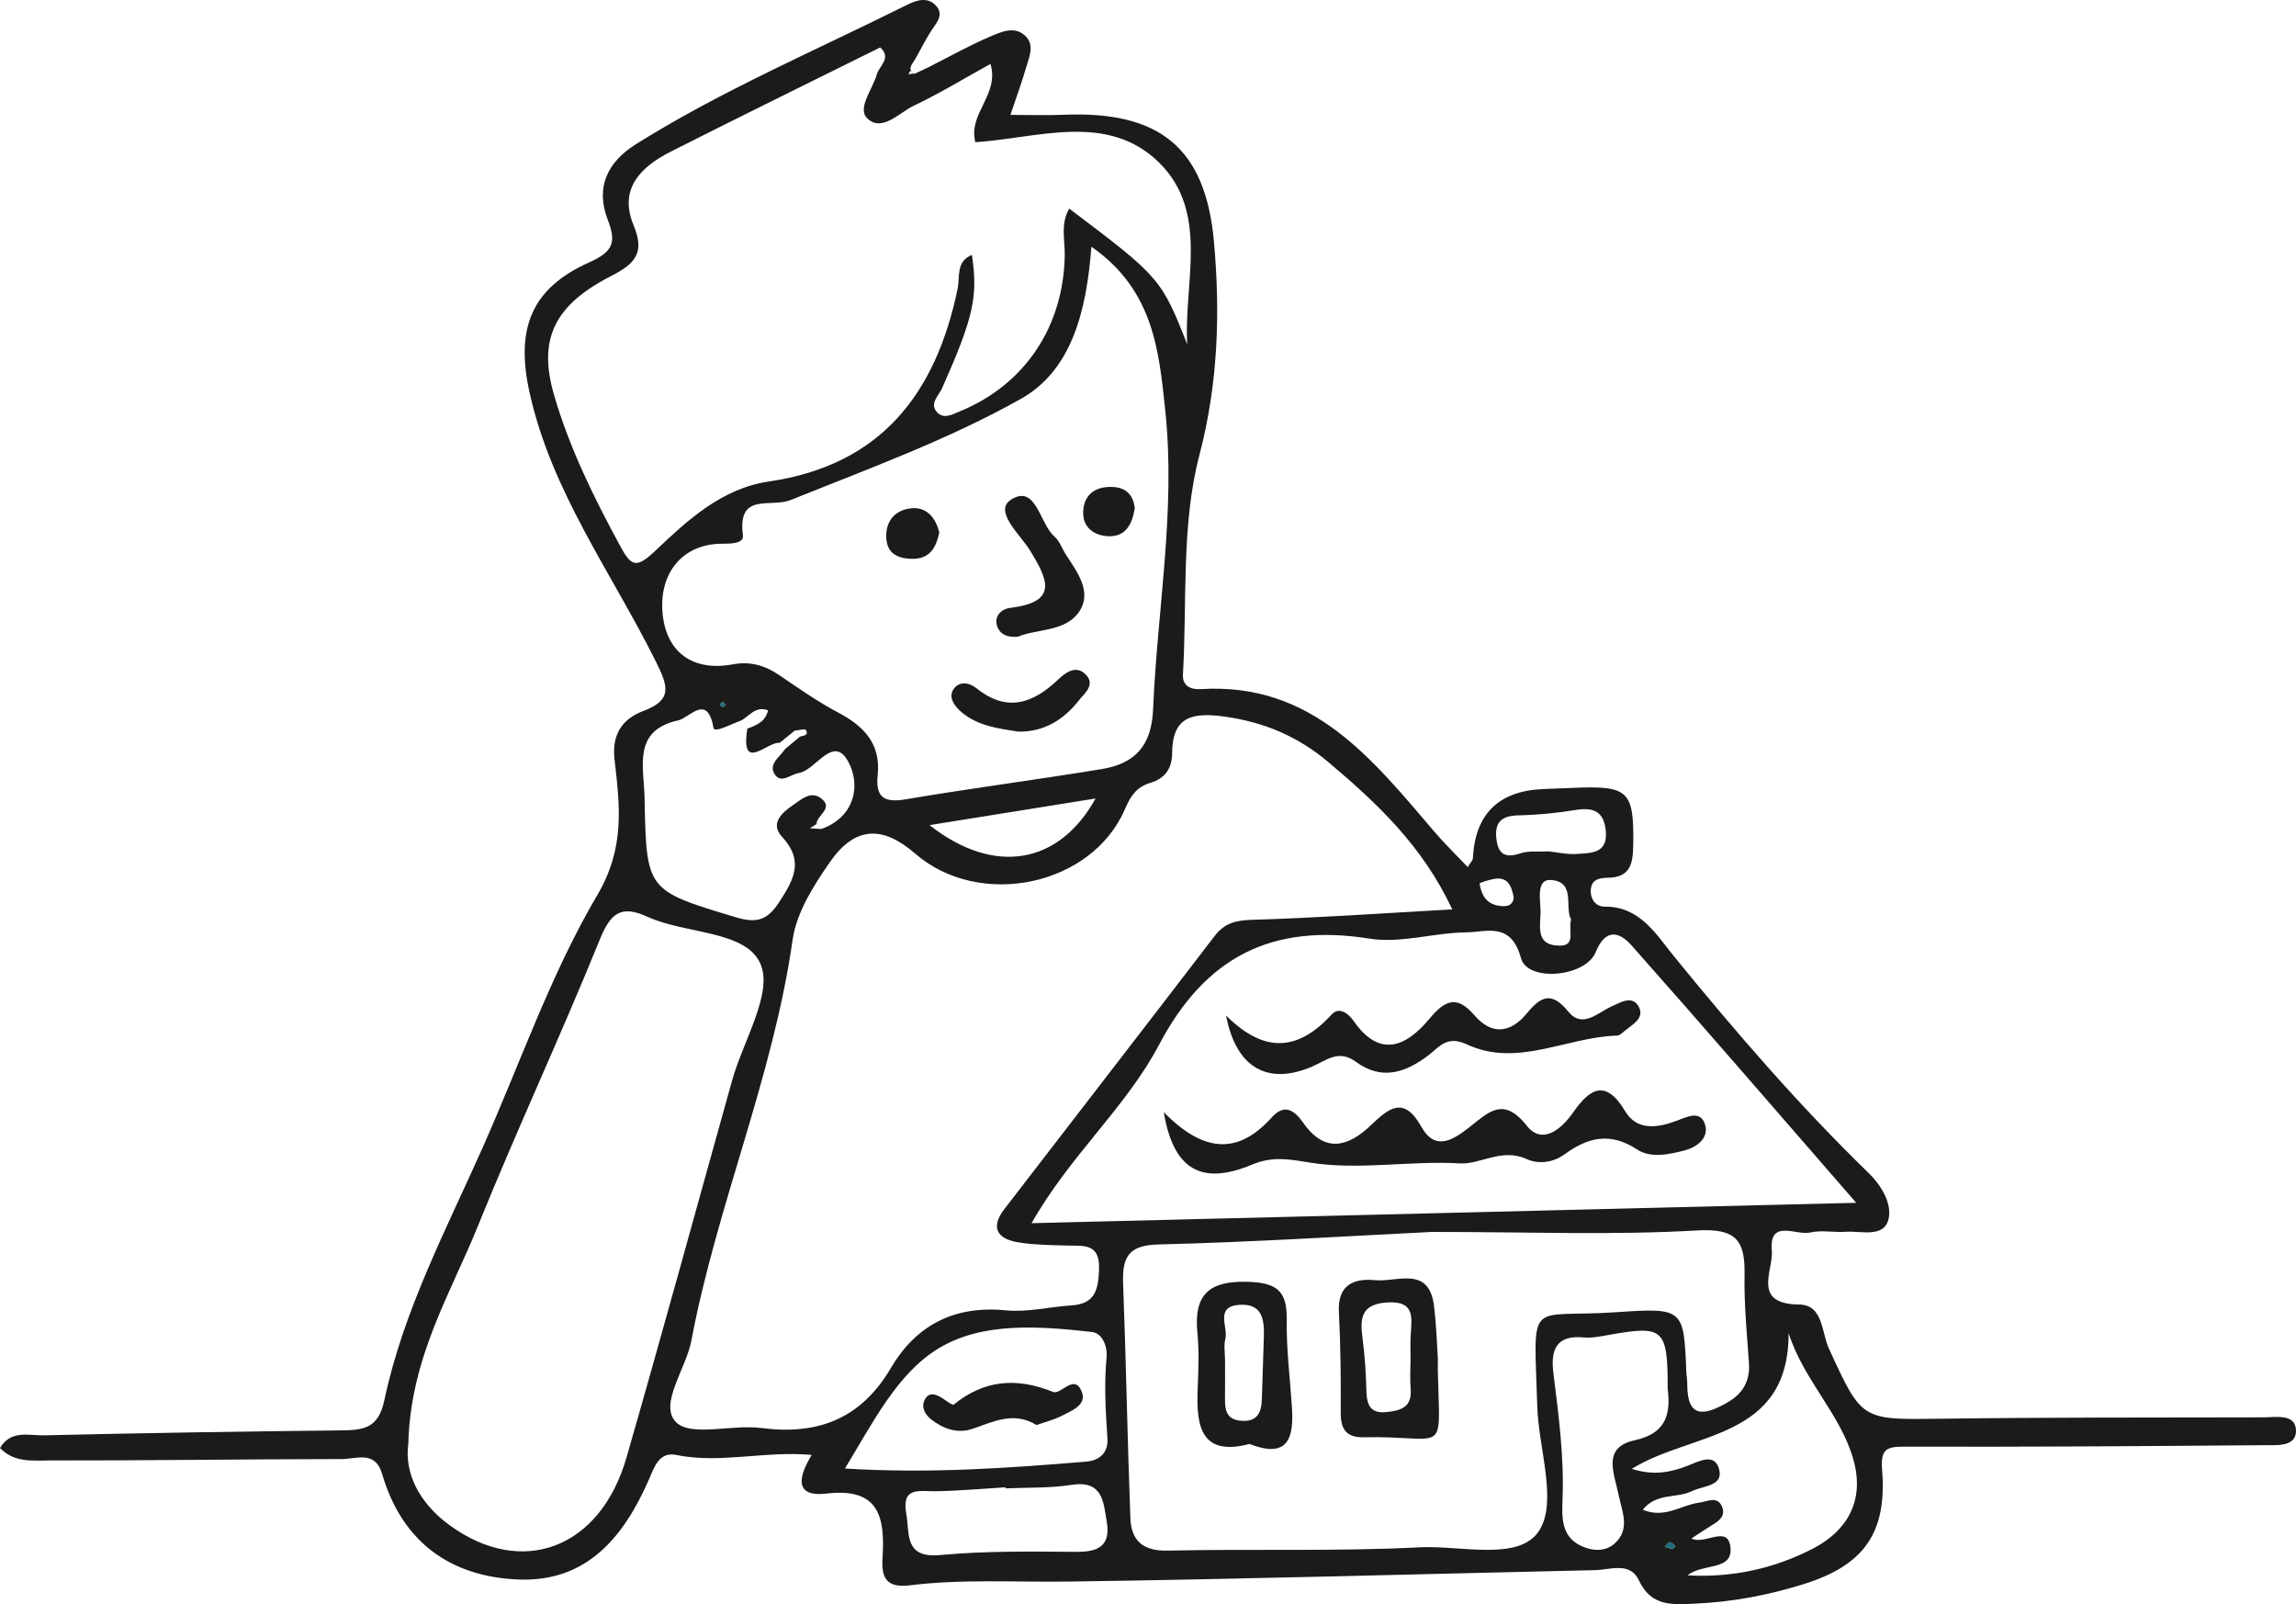
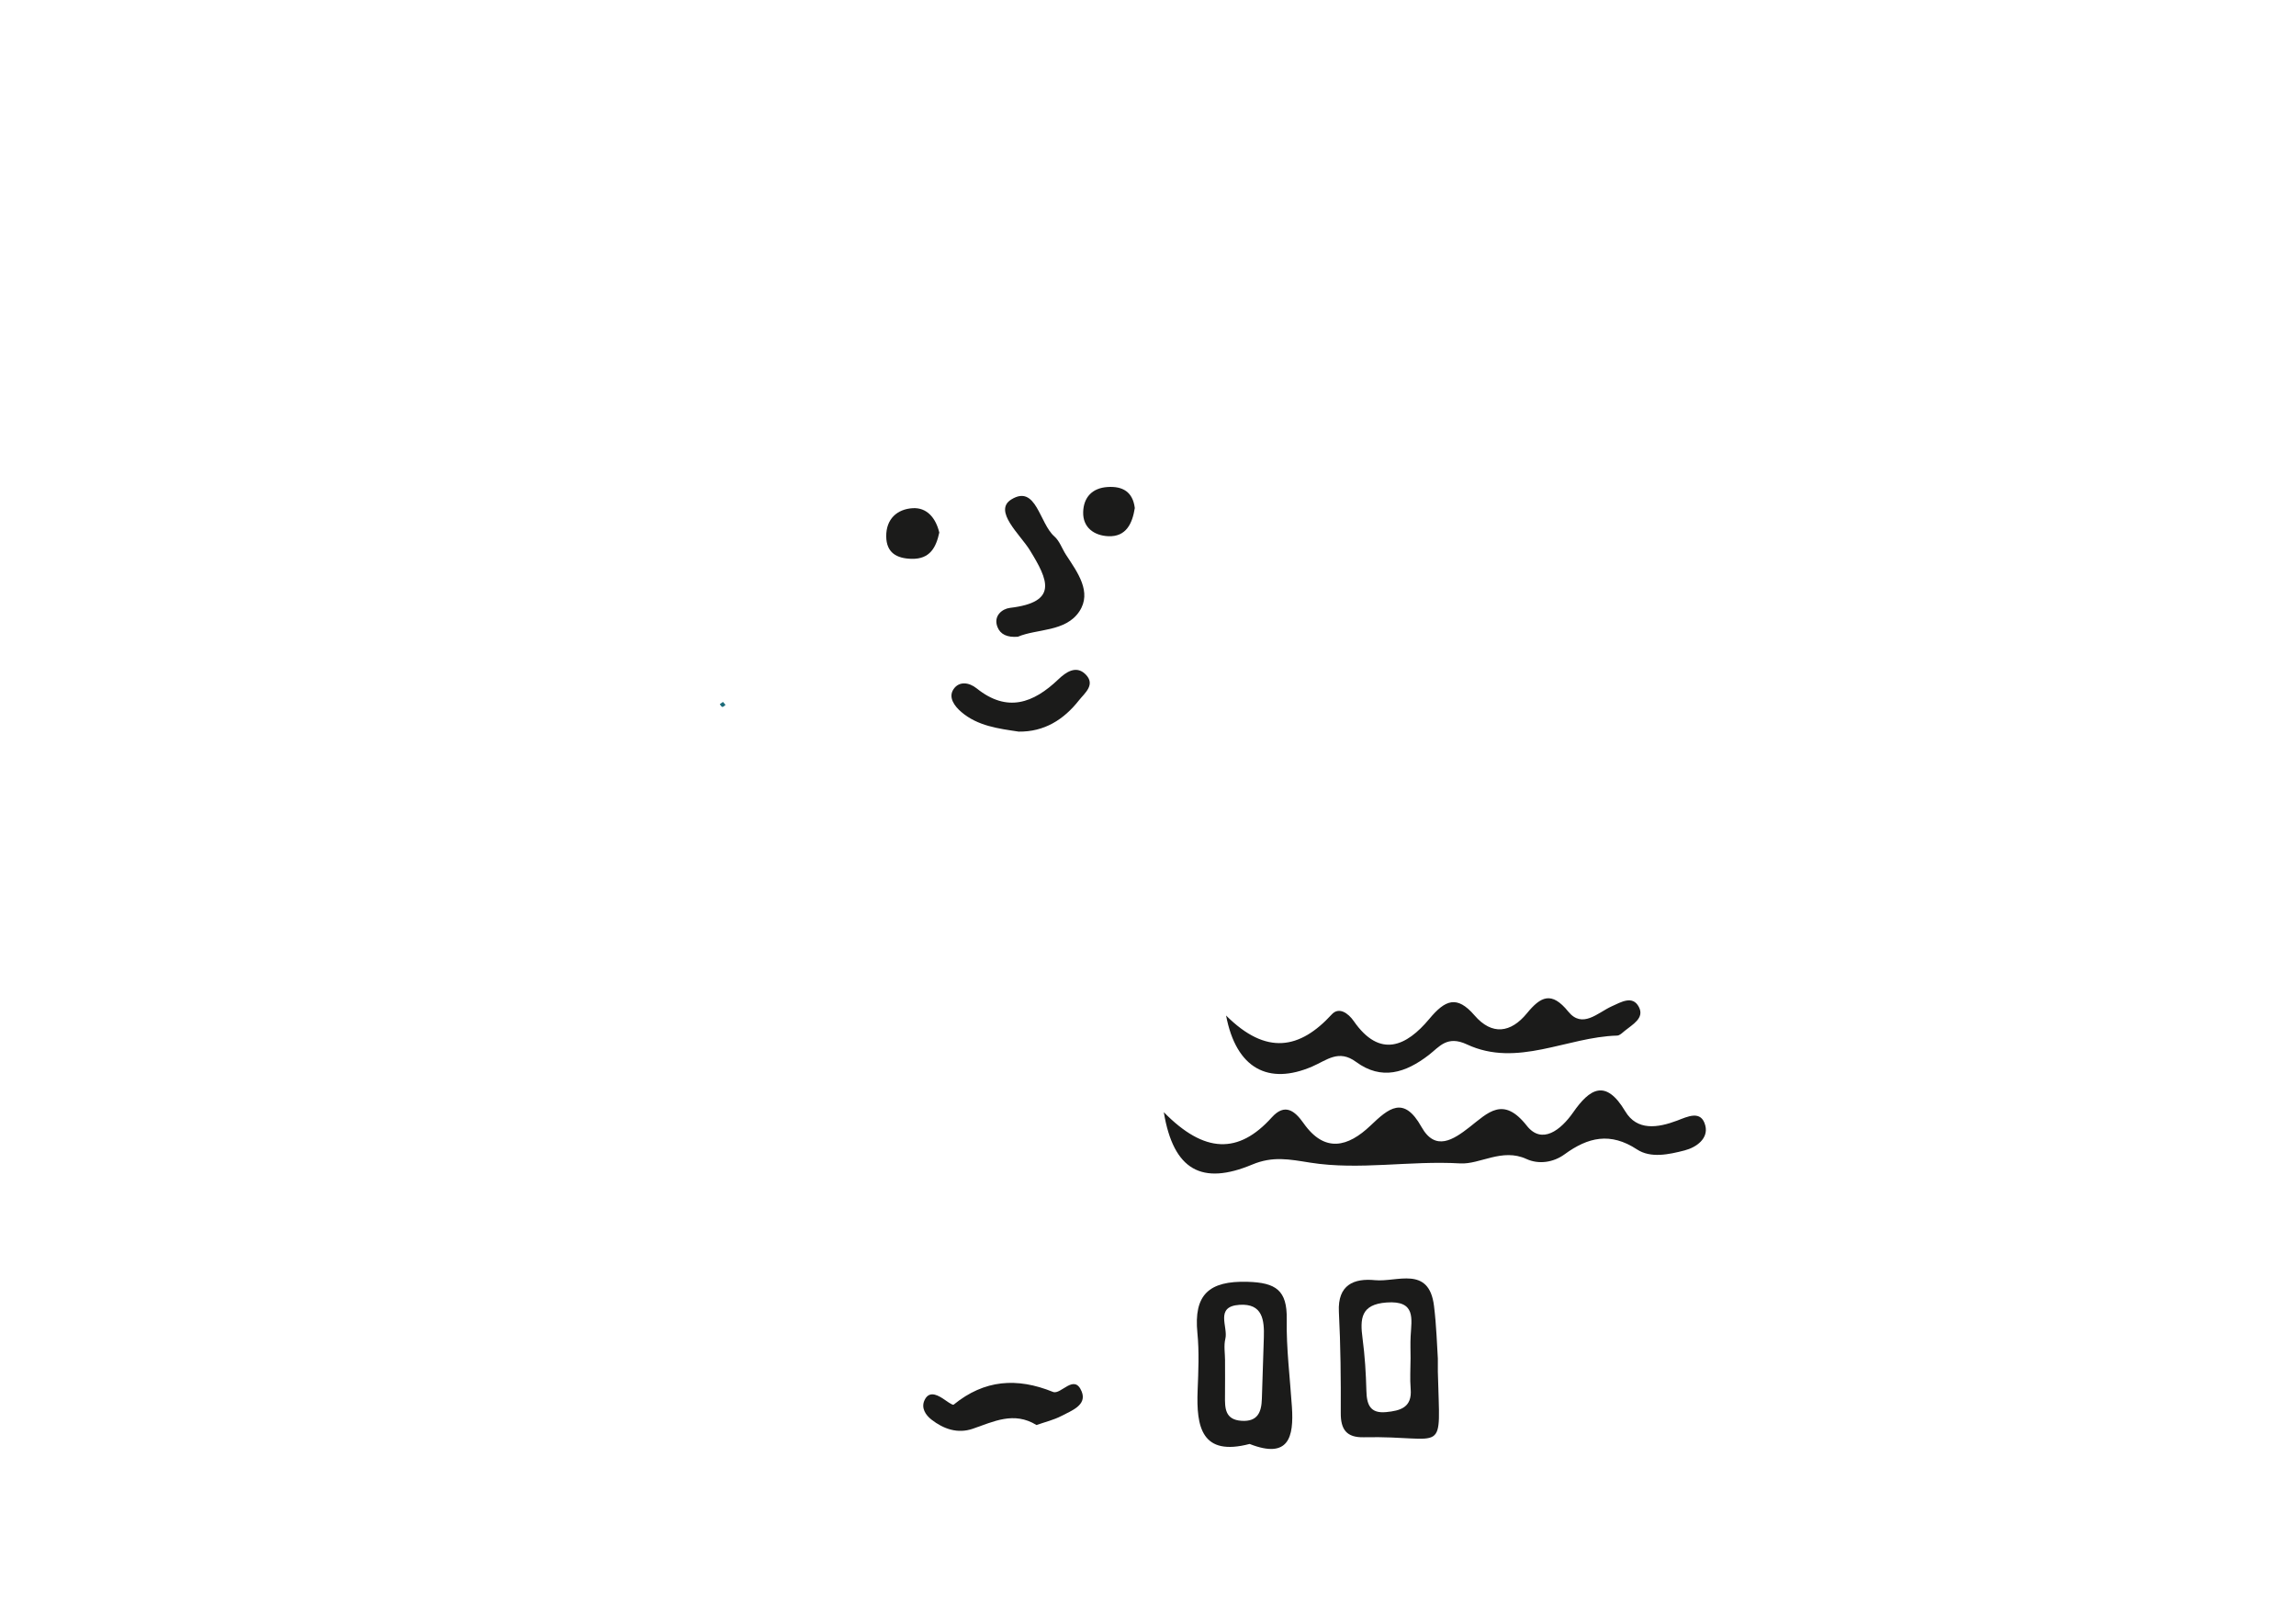
<svg xmlns="http://www.w3.org/2000/svg" id="_レイヤー_2" data-name="レイヤー_2" width="150.674" height="105.241" viewBox="0 0 150.674 105.241">
  <defs>
    <style>
      .cls-1 {
        fill: #1b1b1a;
      }

      .cls-2 {
        fill: #1b6b79;
      }
    </style>
  </defs>
  <g id="_レイヤー_1-2" data-name="レイヤー_1">
    <g id="_x38_R9oO4">
      <g>
-         <path class="cls-1" d="M60.876,4.44c1.378-.696,2.729-1.459,4.147-2.059.67-.284,1.515-.677,2.208-.075.717.622.301,1.435.098,2.151-.261.921-.599,1.82-1.021,3.08,1.28,0,2.384.04,3.485-.007,6.235-.261,9.318,2.1,9.873,8.336.414,4.655.281,9.265-.957,13.994-1.199,4.58-.802,9.579-1.079,14.396-.043.748.517.994,1.16.954,7.337-.461,11.273,4.602,15.382,9.401.664.776,1.403,1.489,2.146,2.271.178-.292.332-.428.339-.571q.216-4.33,4.558-4.543c.678-.033,1.356-.048,2.034-.079,3.638-.164,3.984.202,3.932,3.743-.018,1.21-.179,2.128-1.65,2.153-.613.011-1.161.117-1.137.933.018.592.422.969.885.962,2.33-.035,3.399,1.812,4.557,3.235,4.034,4.957,8.201,9.782,12.788,14.238.868.843,1.559,2.042,1.305,3.044-.312,1.231-1.796.744-2.812.815-.772.054-1.583-.127-2.318.046-.916.216-2.715-.922-2.523,1.186.116,1.274-1.341,3.51,1.784,3.538,1.59.014,1.475,1.832,1.959,2.886,2.168,4.726,2.129,4.676,7.298,4.608,7.069-.094,14.139-.077,21.209-.091.833-.002,2.113-.261,2.147.852.034,1.101-1.261.969-2.087.975-7.835.062-15.67.12-23.505.096-1.227-.004-1.684.086-1.568,1.534.331,4.133-1.207,6.253-5.141,7.483-2.318.725-4.691,1.175-7.124,1.281-1.465.064-2.881.217-3.688-1.513-.587-1.258-1.856-.707-2.874-.684-11.522.258-23.043.591-34.567.75-3.475.048-6.961-.179-10.419.247-1.57.193-1.863-.547-1.784-1.803.163-2.601-.171-4.631-3.661-4.218-2.196.26-1.833-1.15-.985-2.535-3.112-.28-5.999.595-8.896.002-1.127-.231-1.445.827-1.774,1.581-1.655,3.793-4.084,6.772-8.585,6.591-4.46-.179-7.642-2.474-8.94-6.931-.453-1.555-1.686-.973-2.634-.971-6.389.008-12.778.101-19.167.091-1.097-.002-2.336.168-3.273-.816.717-1.212,1.907-.809,2.881-.832,6.486-.151,12.974-.256,19.462-.324,1.463-.015,2.481-.093,2.876-1.966,1.242-5.886,4.06-11.198,6.481-16.649,2.455-5.528,4.446-11.325,7.495-16.502,1.84-3.123,1.477-5.869,1.131-8.907-.183-1.608.482-2.645,1.903-3.178,1.906-.715,1.623-1.604.824-3.212-2.904-5.845-6.887-11.189-8.315-17.734-.901-4.133.114-6.779,3.942-8.486,1.602-.714,1.758-1.357,1.201-2.792-.826-2.129-.006-3.794,1.848-4.954,5.661-3.545,11.808-6.153,17.764-9.13.635-.317,1.344-.552,1.89,0,.641.648.022,1.212-.329,1.775-.353.567-.654,1.165-.978,1.749-.208.357-.629.718.024,1.045-.124-.091-.246-.174-.367-.258-.04.075-.079.149-.119.224.152-.015.305-.031.457-.046.267-.127.535-.255.802-.382ZM52.152,47.933c-.329.268-.657.536-.986.804-.794-.117-2.595,2.028-2.12-.941.609-.208,1.183-.454,1.359-1.195-.852-.315-1.237.409-1.8.684-.613.207-1.72.823-1.782.469-.403-2.299-1.569-.658-2.314-.494-3.027.665-2.247,3.063-2.209,5.092.116,6.111.138,6.056,5.974,7.822,1.363.412,2.077.213,2.851-.978.955-1.469,1.673-2.707.19-4.307-.791-.853-.027-1.561.75-2.089.561-.38,1.142-.93,1.812-.429.875.654-.281,1.104-.296,1.689l-.43.283c.25.014.5.028.75.043,2.257-.814,2.577-2.94,1.764-4.42-.995-1.811-2.098.55-3.245.748-.531.092-1.144.689-1.549.129-.503-.696.301-1.169.646-1.697.326-.273.653-.547.979-.82.231-.067.598-.078.389-.437-.055-.095-.479.023-.734.044ZM95.304,59.659c-1.961-4.191-4.966-6.993-8.141-9.669-1.982-1.671-4.199-2.616-6.792-2.976-2.087-.29-3.436-.041-3.451,2.403-.006.978-.445,1.648-1.416,1.939-.866.26-1.271.772-1.667,1.699-2.177,5.094-9.564,6.604-13.784,2.942-2.137-1.855-3.951-1.79-5.579.547-1.074,1.541-2.203,3.317-2.458,5.108-1.284,9.016-4.964,17.407-6.646,26.304-.351,1.856-2.142,4.172-1.013,5.336.962.992,3.682.145,5.588.392,3.728.484,6.551-.593,8.521-3.939,1.651-2.804,4.156-4.112,7.531-3.78,1.418.139,2.882-.232,4.328-.324,1.566-.1,1.755-1.069,1.8-2.386.059-1.718-1.038-1.508-2.108-1.54-1.058-.031-2.127-.04-3.168-.205-1.363-.216-1.899-.939-.937-2.188,4.595-5.972,9.212-11.928,13.794-17.91.659-.861,1.405-1.037,2.476-1.068,4.235-.124,8.466-.425,13.121-.683ZM77.911,22.581c-.234-4.017,1.47-8.639-1.835-11.904-3.387-3.347-7.978-1.61-12.069-1.348-.5-1.883,1.6-3.11.993-5.136-1.792.989-3.358,1.95-5.01,2.729-.979.462-2.095,1.761-3.063.857-.708-.661.336-1.905.609-2.89.155-.558,1.003-1.078.227-1.777-4.585,2.276-9.174,4.524-13.734,6.83-1.968.995-3.451,2.439-2.449,4.842.754,1.809.1,2.517-1.467,3.32-3.719,1.906-4.817,4.121-3.765,7.771,1.017,3.527,2.653,6.829,4.413,10.057.684,1.254,1.046,1.336,2.235.209,2.118-2.008,4.369-4.102,7.463-4.553,7.372-1.075,10.959-5.783,12.382-12.633.167-.803-.126-1.793.94-2.232.41,2.763.094,4.117-1.949,8.729-.215.486-.837,1.001-.371,1.557.449.536,1.046.177,1.588-.048,4.221-1.75,6.741-5.542,6.824-10.196.018-1.016-.29-2.089.295-3.078,5.927,4.462,6.052,4.61,7.74,8.897ZM121.813,78.91c-5.114-5.876-9.883-11.409-14.731-16.873-.769-.866-1.69-1.218-2.37.436-.671,1.632-4.463,1.967-4.894.396-.663-2.418-2.252-1.717-3.609-1.701-2.116.024-4.296.737-6.33.412-6.405-1.023-10.772,1.19-13.818,6.964-2.173,4.12-5.877,7.295-8.363,11.703,18.08-.447,35.758-.883,54.116-1.337ZM71.623,16.186c-.322,4.217-1.283,8.104-4.635,9.986-4.775,2.681-10.002,4.581-15.109,6.635-1.31.527-3.5-.551-3.124,2.308.072.548-.767.555-1.395.558-2.525.013-4.084,1.864-3.887,4.466.198,2.611,1.947,3.939,4.61,3.447,1.124-.208,2.085.053,3.014.68,1.28.863,2.547,1.765,3.908,2.482,1.69.891,2.803,2.052,2.594,4.079-.144,1.402.33,1.867,1.803,1.618,4.285-.725,8.597-1.285,12.886-1.986,2.153-.352,3.281-1.485,3.383-3.914.273-6.533,1.493-13.038.801-19.597-.41-3.887-.752-7.917-4.849-10.762ZM26.794,94.723c-.258,1.858.653,3.842,2.717,5.344,4.744,3.452,9.881,1.538,11.604-4.449,2.369-8.232,4.626-16.496,6.933-24.746.725-2.592,2.686-5.709,1.859-7.634-.95-2.211-4.912-1.944-7.428-3.098-1.709-.784-2.41-.246-3.112,1.485-2.561,6.316-5.454,12.497-8.008,18.816-1.79,4.427-4.416,8.607-4.565,14.282ZM94.015,80.819c-5.462.267-11.732.671-18.008.824-2.094.051-2.365.973-2.3,2.666.195,5.097.28,10.198.474,15.294.055,1.458.81,2.163,2.445,2.126,5.514-.124,11.041.066,16.544-.217,2.701-.139,6.533.948,7.836-1.094,1.222-1.917-.039-5.379-.124-8.164-.22-7.271-.709-5.758,5.227-6.169,4.381-.303,4.387-.2,4.553,3.865.012.289.065.578.064.867-.007,2.273,1.134,2.042,2.597,1.216,1.029-.581,1.533-1.401,1.452-2.601-.129-1.926-.327-3.858-.289-5.783.043-2.241-.518-3.078-3.112-2.926-5.497.321-11.026.098-17.358.098ZM111.003,100.93c.867.468,2.445-.979,2.563.661.105,1.46-1.826.961-2.825,1.76,3.014.164,5.721-.467,8.203-1.739,2.271-1.164,3.419-3.141,2.706-5.775-.821-3.034-3.26-5.224-4.273-8.375.006,7.027-6.345,6.45-10.294,8.903,1.435.459,2.549.225,3.618-.186.803-.309,1.839-.905,2.122.239.27,1.092-1.055,1.047-1.801,1.412-.989.483-2.321.094-3.217,1.215,1.451.609,2.526-.314,3.699-.464.556-.071,1.193-.462,1.502.261.295.691-.323,1.007-.818,1.317-.391.244-.773.502-1.185.77ZM55.45,96.342c5.541.345,10.684-.025,15.825-.451.942-.078,1.459-.641,1.401-1.505-.121-1.8-.226-3.584-.053-5.393.058-.611-.259-1.531-.973-1.61-3.451-.381-7.197-.678-10.098,1.104-2.669,1.64-4.245,4.795-6.101,7.855ZM109.441,91.097c.007-3.927-.271-4.16-3.8-3.531-.567.101-1.157.23-1.719.176-1.812-.174-2.166.846-1.984,2.314.343,2.773.718,5.539.602,8.349-.048,1.156-.077,2.404,1.217,3.013.724.341,1.581.402,2.202-.156,1.059-.951.478-2.11.253-3.231-.271-1.35-1.103-3.072,1.051-3.538,2.24-.485,2.351-1.926,2.178-3.395ZM65.994,97.644c-.001-.023-.002-.047-.003-.07-1.534.092-3.068.238-4.603.258-1.066.014-2.233-.309-1.916,1.469.239,1.337-.154,2.942,2.25,2.717,2.958-.276,5.952-.232,8.929-.209,1.458.011,2.242-.419,1.98-1.976-.22-1.314-.263-2.742-2.329-2.417-1.413.222-2.871.163-4.309.229ZM60.999,54.132c4.281,3.358,8.515,2.553,10.897-1.747-3.539.568-7.043,1.129-10.897,1.747ZM101.628,55.855c.54.055,1.215.216,1.874.167.919-.068,2.02-.02,1.877-1.51-.123-1.282-.806-1.565-1.98-1.373-1.23.201-2.482.327-3.727.351-1.106.021-1.605.421-1.471,1.55.122,1.019.595,1.273,1.575.942.526-.178,1.142-.089,1.851-.127ZM103.101,60.323c-.448-.795.335-2.497-1.346-2.593-.909-.052-.693,1.215-.659,1.928.045.956-.456,2.363,1.25,2.382,1.095.012.563-.976.755-1.718ZM99.341,58.894c-.147-.779-.388-1.395-1.302-1.231-.336.06-.948.248-.94.302.107.695.405,1.305,1.195,1.444.478.085.958.088,1.048-.516ZM109.245,101.466c.187.062.348.136.515.159.052.007.122-.126.184-.195-.12-.09-.24-.247-.361-.249-.106-.001-.214.173-.338.285ZM47.444,46.05c-.069.05-.139.1-.208.149.056.064.108.173.171.18s.137-.087.207-.137c-.056-.064-.113-.128-.169-.192Z" />
-         <path class="cls-2" d="M109.245,101.466c.124-.112.232-.286.338-.285.121.002.241.159.361.249-.062.069-.133.202-.184.195-.168-.023-.328-.097-.515-.159Z" />
        <path class="cls-2" d="M47.444,46.05c.056.064.113.128.169.192-.069.05-.144.144-.207.137s-.114-.116-.171-.18c.069-.05.139-.1.208-.149Z" />
        <path class="cls-1" d="M76.373,72.963c2.663,2.716,4.905,2.767,7.087.344.858-.953,1.51-.436,2.087.383,1.39,1.974,2.921,1.555,4.391.155,1.197-1.14,2.179-1.994,3.347.09.909,1.622,2.092.839,3.152.011,1.217-.95,2.21-2.058,3.757-.094.992,1.26,2.233.291,3.05-.881,1.073-1.538,2.123-2.225,3.412-.063.771,1.293,2.128,1.09,3.398.612.681-.256,1.591-.728,1.858.328.212.838-.572,1.421-1.359,1.625-1.034.268-2.225.527-3.126-.065-1.746-1.147-3.213-.804-4.751.32-.739.54-1.702.677-2.508.306-1.592-.732-3.048.368-4.342.292-3.308-.195-6.621.461-9.846-.051-1.381-.219-2.45-.439-3.805.127-3.281,1.371-5.168.397-5.802-3.441Z" />
        <path class="cls-1" d="M80.461,66.623c2.65,2.645,4.856,2.192,6.935-.073.47-.512,1.078-.087,1.444.44,1.721,2.48,3.471,1.637,4.954-.141,1.047-1.255,1.811-1.577,2.971-.234,1.148,1.329,2.384,1.147,3.436-.136.909-1.107,1.617-1.468,2.715-.115.928,1.144,1.933.073,2.849-.343.627-.284,1.372-.734,1.781.033.398.745-.426,1.162-.935,1.583-.148.123-.321.299-.487.303-3.305.089-6.554,2.121-9.859.578-1.305-.61-1.808.16-2.493.689-1.529,1.18-3.108,1.688-4.781.459-1.148-.844-1.914-.111-2.887.307-2.849,1.225-4.979.151-5.644-3.352Z" />
        <path class="cls-1" d="M66.791,41.774c-.695.054-1.143-.154-1.333-.64-.288-.736.321-1.195.82-1.254,3.188-.377,2.51-1.829,1.302-3.79-.629-1.02-2.425-2.578-1.209-3.326,1.629-1.003,1.839,1.57,2.819,2.425.347.302.507.812.771,1.215.749,1.144,1.716,2.44.868,3.712-.901,1.352-2.778,1.122-4.037,1.659Z" />
        <path class="cls-1" d="M66.852,47.998c-1.333-.199-2.688-.367-3.764-1.286-.447-.382-.879-.958-.509-1.503.354-.52.994-.466,1.521-.043,1.992,1.596,3.709.976,5.363-.605.469-.448,1.152-.943,1.774-.323.683.68-.059,1.235-.437,1.714-.996,1.263-2.269,2.066-3.948,2.046Z" />
        <path class="cls-1" d="M61.641,34.938c-.21.967-.605,1.752-1.817,1.724-.983-.023-1.658-.4-1.666-1.477-.009-1.144.724-1.786,1.739-1.845.935-.054,1.511.64,1.744,1.598Z" />
        <path class="cls-1" d="M74.471,33.329c-.16,1.01-.564,1.899-1.74,1.849-.901-.038-1.681-.547-1.648-1.592.03-.957.59-1.572,1.605-1.636.982-.062,1.65.311,1.783,1.38Z" />
        <path class="cls-1" d="M82.005,94.731c-3.152.827-3.507-1.113-3.411-3.526.049-1.25.108-2.514-.015-3.755-.248-2.5.742-3.431,3.292-3.357,1.861.054,2.602.556,2.57,2.453-.032,1.917.214,3.839.341,5.759.13,1.969-.204,3.436-2.777,2.426ZM80.392,89.269c0,.769.007,1.538-.002,2.306-.01.8-.009,1.57,1.094,1.638,1.053.065,1.299-.574,1.325-1.441.039-1.343.087-2.685.13-4.028.037-1.141-.078-2.242-1.599-2.141-1.642.109-.733,1.443-.927,2.228-.112.453-.02.956-.019,1.436Z" />
        <path class="cls-1" d="M94.358,89.123c0,.669-.002.765,0,.861.136,5.694.636,4.191-4.862,4.308-1.122.024-1.514-.501-1.509-1.585.011-2.214-.01-4.43-.123-6.641-.091-1.779.989-2.217,2.371-2.08,1.43.141,3.54-.97,3.87,1.681.166,1.333.199,2.683.253,3.456ZM92.568,89.11c0-.48-.021-.96.004-1.439.062-1.159.356-2.361-1.577-2.221-1.697.123-1.75,1.066-1.578,2.357.151,1.137.223,2.29.252,3.437.022.896.24,1.5,1.294,1.397.931-.09,1.714-.299,1.612-1.515-.056-.667-.01-1.344-.007-2.016Z" />
        <path class="cls-1" d="M68.02,93.49c-1.485-.915-2.814-.225-4.184.244-.988.338-1.906.022-2.704-.596-.398-.308-.689-.77-.467-1.263.27-.598.751-.418,1.193-.135.243.156.649.475.728.41,2.01-1.636,4.148-1.793,6.517-.833.523.212,1.391-1.231,1.881-.03.366.896-.668,1.263-1.331,1.609-.505.263-1.078.397-1.633.593Z" />
      </g>
    </g>
  </g>
</svg>